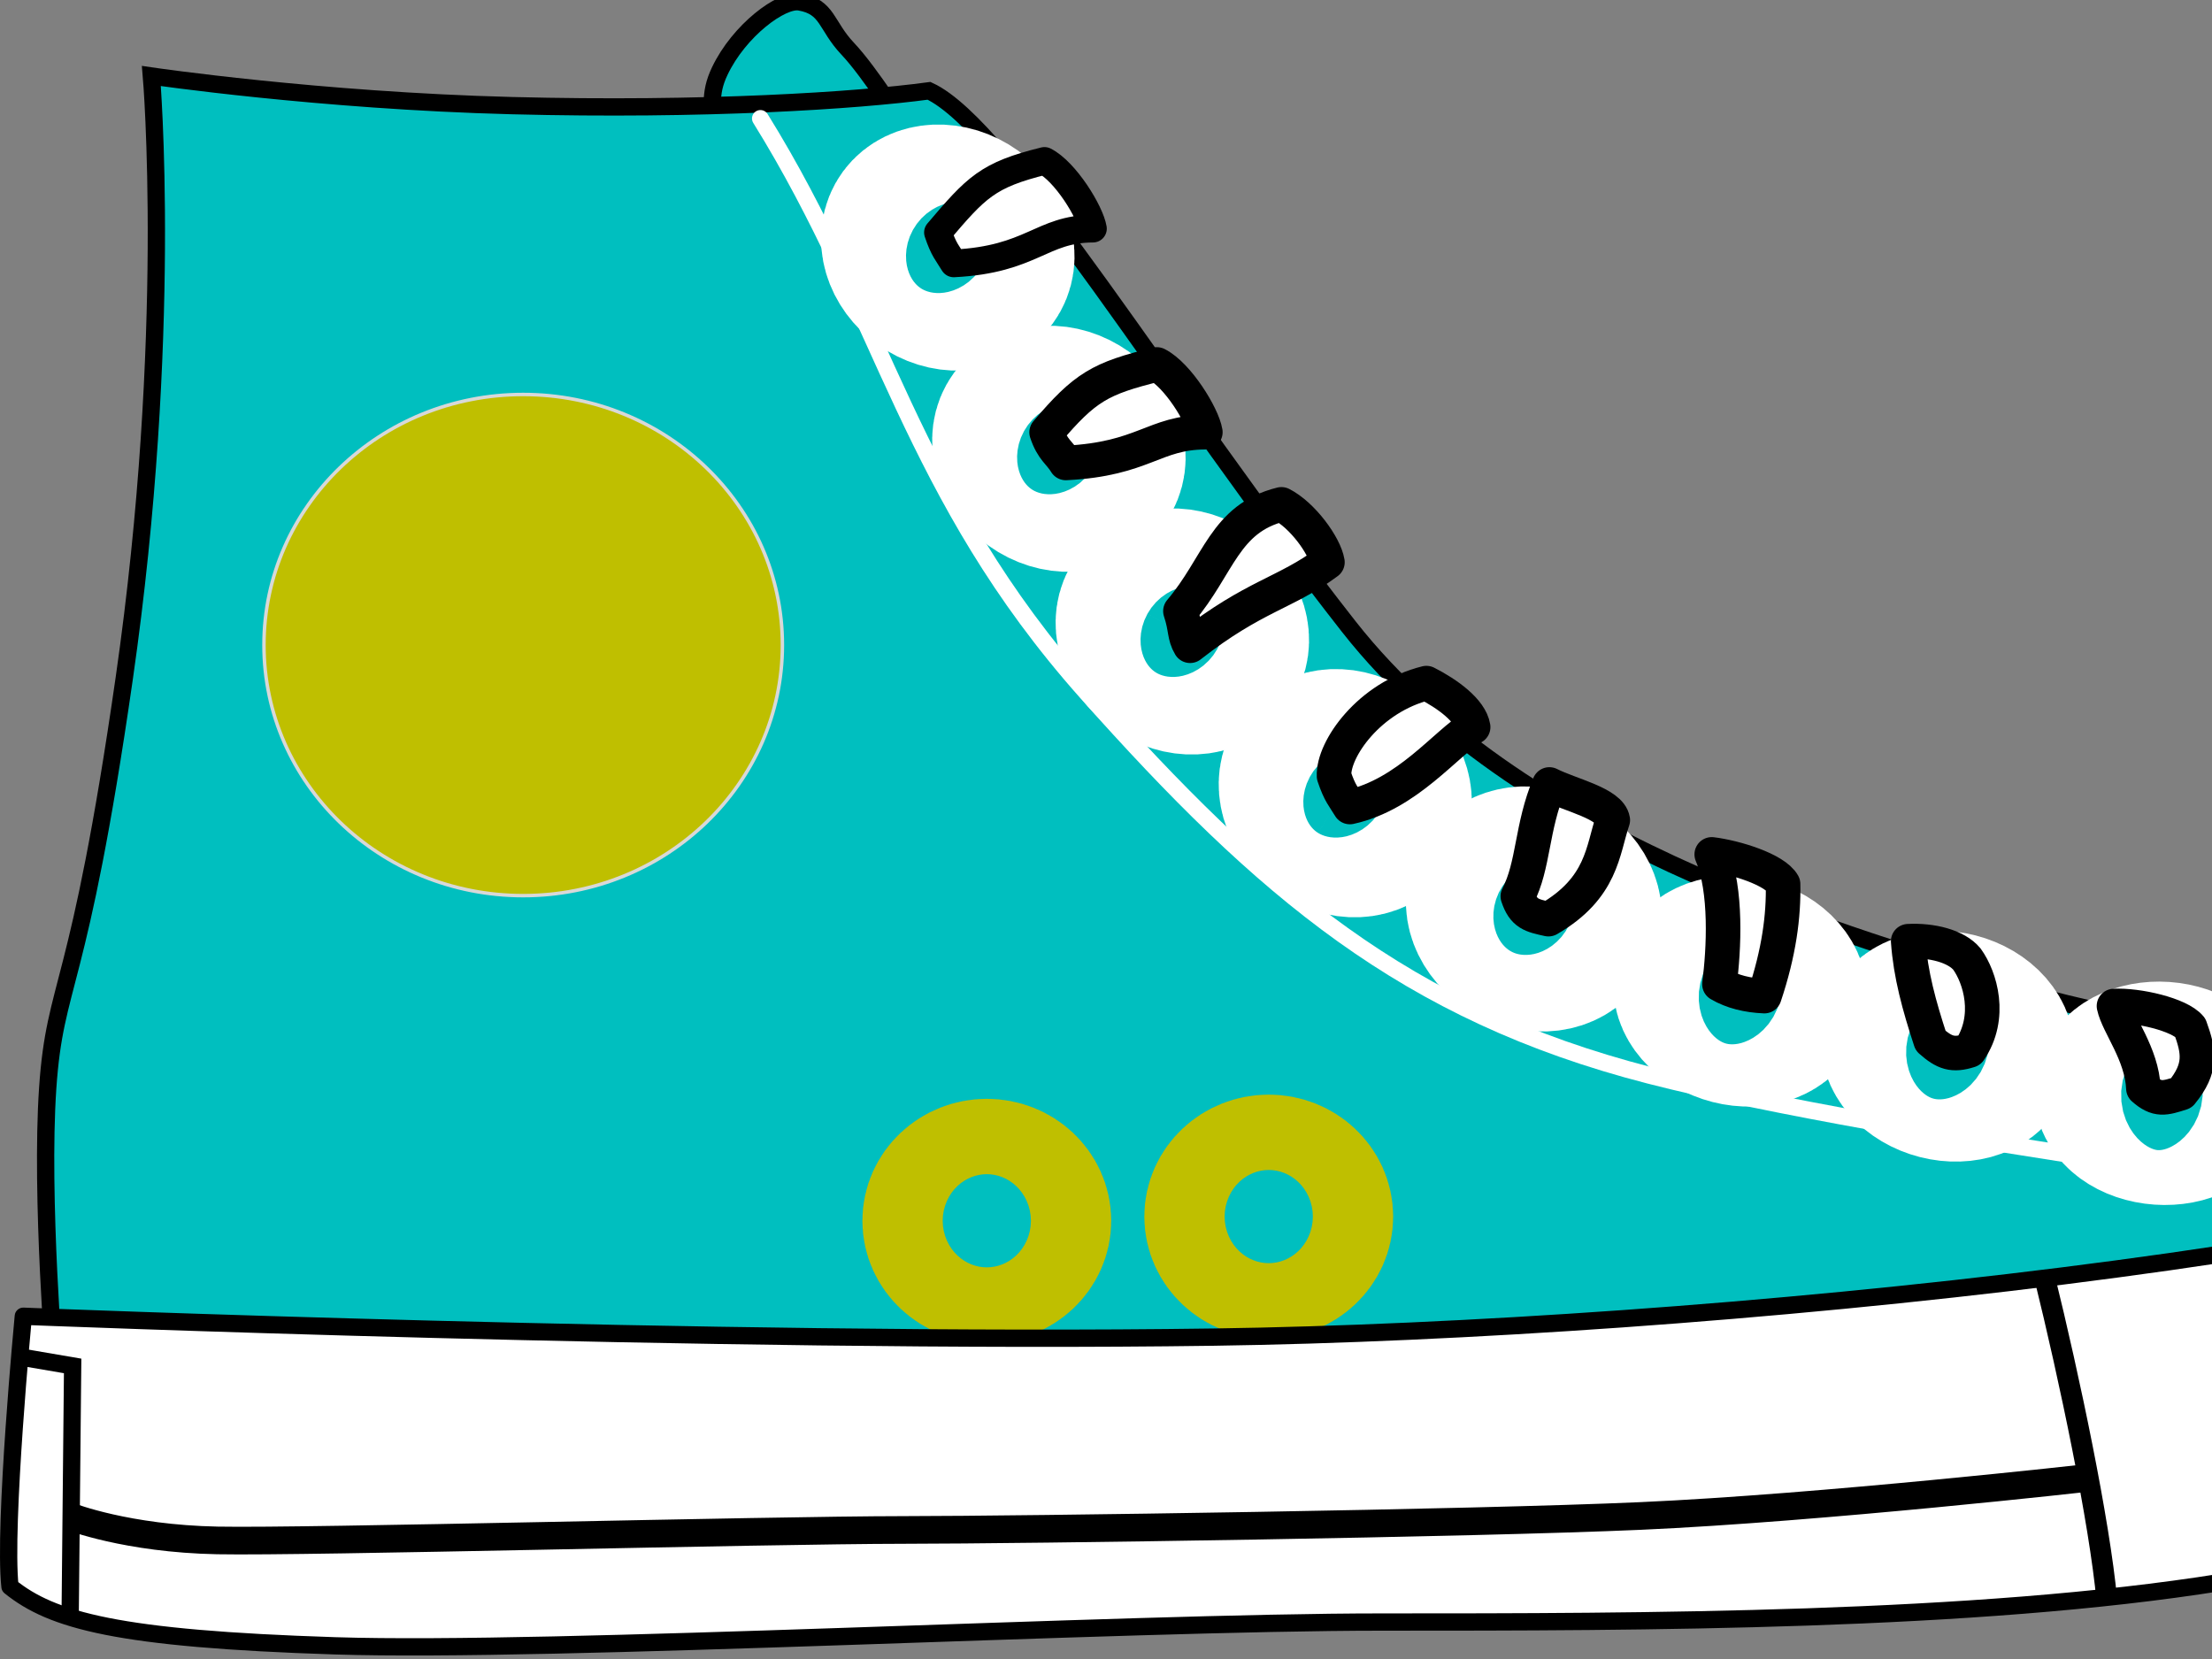
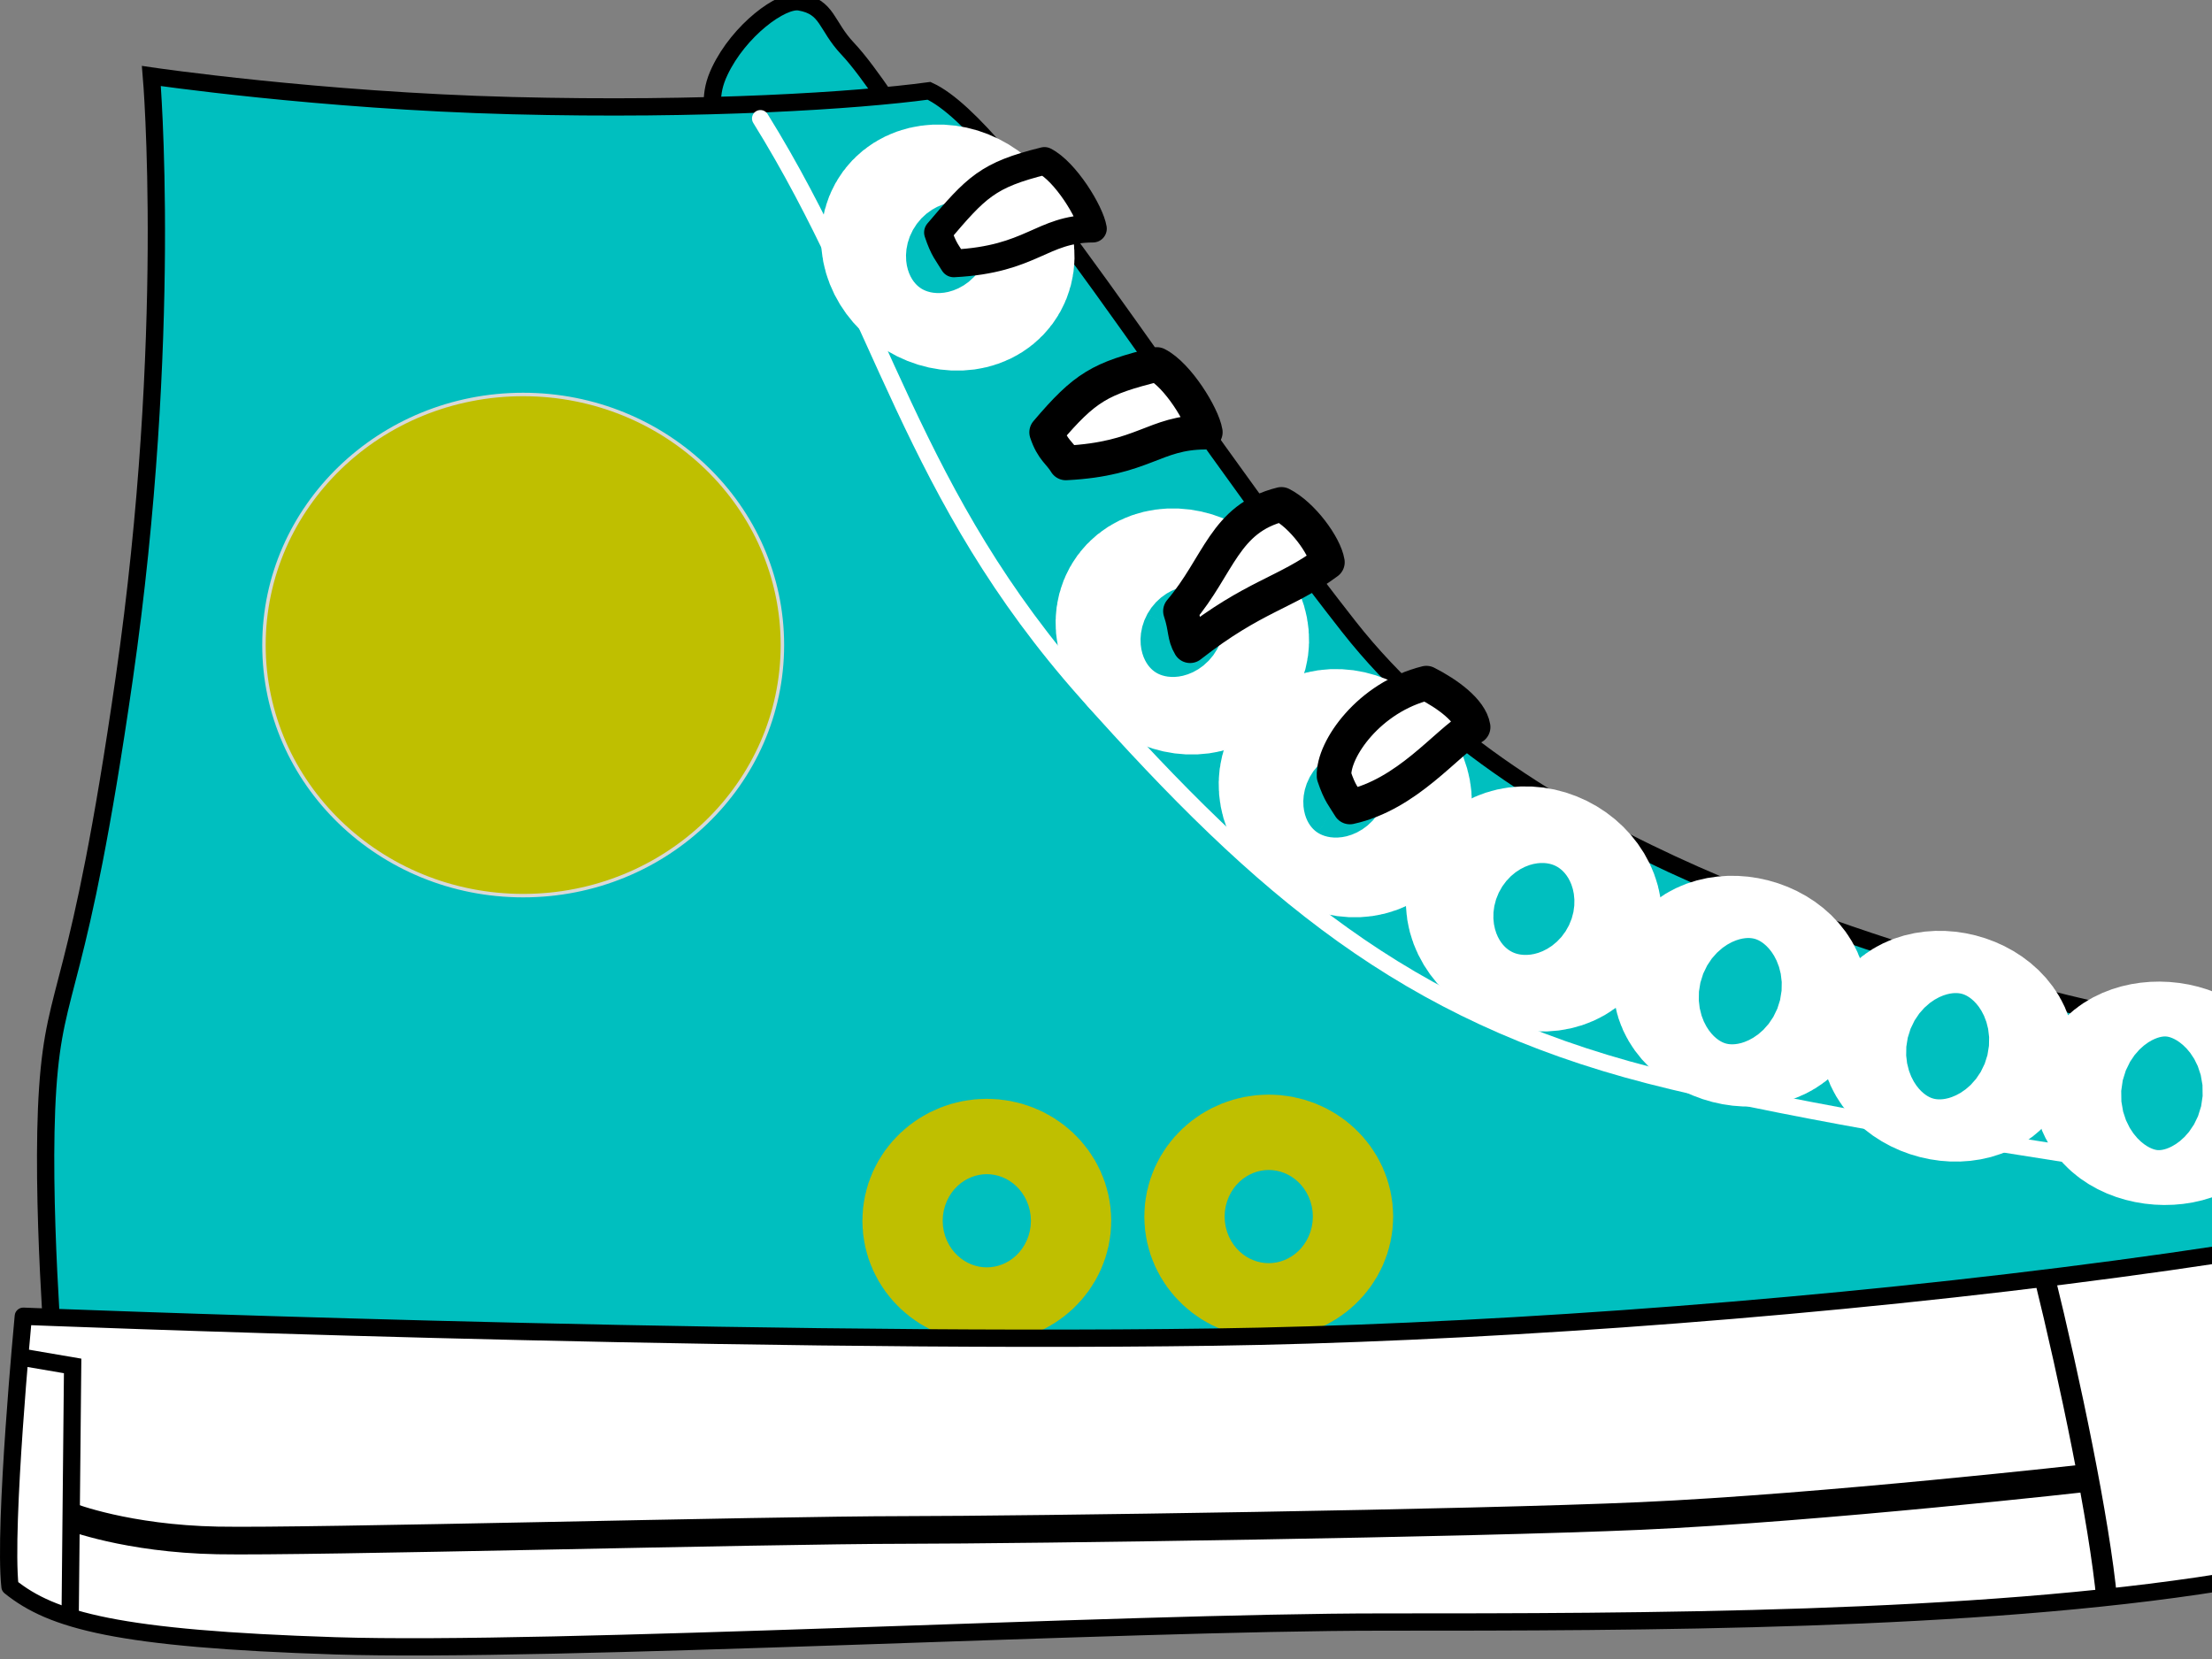
<svg xmlns="http://www.w3.org/2000/svg" width="640" height="480">
  <rect width="100%" height="100%" fill="#808080" stroke="none" />
  <g>
    <path d="m206.729,41.276c-0.52,-10.019 -1.695,-13.926 1.505,-20.678c5.584,-11.78 17.916,-20.944 23.138,-20.036c8.214,1.429 7.5,6.786 13.929,13.571c6.429,6.786 16.786,23.214 16.786,23.214l-55.357,3.929z" id="path3946" stroke-width="5" stroke="#000000" fill="#00bfbf" />
    <path d="m43.801,21.991c0,0 6.429,75 -7.857,174.286c-13.23,91.946 -20,87.143 -22.143,118.571c-2.143,31.429 2.143,82.857 2.143,82.857c0,0 321.429,7.143 410,2.143c88.571,-5 301.429,-41.429 301.429,-41.429c0,0 -1.429,-27.143 -30.714,-42.143c-29.286,-15 -86.429,-20 -120,-32.143c-33.571,-12.143 -134.286,-36.429 -186.429,-102.857c-52.143,-66.429 -98.802,-144.561 -121.429,-155c-20.911,2.825 -65,5.714 -120.714,4.286c-55.714,-1.429 -104.286,-8.571 -104.286,-8.571l-0,0z" id="path3015" stroke-width="5" stroke="#000000" fill="#00bfbf" />
    <path id="path3017" d="m226.372,186.634c0,40.041 -33.579,72.5 -75,72.5c-41.421,0 -75,-32.459 -75,-72.5c0,-40.041 33.579,-72.5 75,-72.5c41.421,0 75,32.459 75,72.5z" stroke-dashoffset="0" stroke-miterlimit="4" stroke="#d8d8d8" fill="#bfbf00" />
    <path id="path3017-0" d="m297.13,353.205c0,6.021 -5.2,10.901 -11.616,10.901c-6.415,0 -11.616,-4.881 -11.616,-10.901c0,-6.021 5.2,-10.901 11.616,-10.901c6.415,0 11.616,4.881 11.616,10.901z" stroke-dashoffset="0" stroke-miterlimit="4" stroke-width="48.765" stroke="#bfbf00" fill="none" />
    <path id="path3017-0-3" d="m378.702,351.991c0,6.021 -5.2,10.901 -11.616,10.901c-6.415,0 -11.616,-4.881 -11.616,-10.901c0,-6.021 5.2,-10.901 11.616,-10.901c6.415,0 11.616,4.881 11.616,10.901z" stroke-dashoffset="0" stroke-miterlimit="4" stroke-width="48.765" stroke="#bfbf00" fill="none" />
    <path id="path3017-0-38" d="m285.452,78.363c-2.757,4.959 -10.016,5.966 -16.214,2.249c-6.198,-3.717 -8.988,-10.749 -6.232,-15.708c2.757,-4.959 10.016,-5.966 16.214,-2.249c6.198,3.717 8.988,10.749 6.232,15.708z" stroke-dashoffset="0" stroke-miterlimit="4" stroke-width="48.767" stroke="#ffffff" fill="none" />
-     <path id="path3017-0-38-5" d="m317.595,136.577c-2.757,4.959 -10.016,5.966 -16.214,2.249c-6.198,-3.717 -8.988,-10.749 -6.232,-15.708c2.757,-4.959 10.016,-5.966 16.214,-2.249c6.198,3.717 8.988,10.749 6.232,15.708z" stroke-dashoffset="0" stroke-miterlimit="4" stroke-width="48.767" stroke="#ffffff" fill="none" />
    <path id="path3017-0-38-8" d="m353.309,189.434c-2.757,4.959 -10.016,5.966 -16.214,2.249c-6.198,-3.717 -8.988,-10.749 -6.232,-15.708c2.757,-4.959 10.016,-5.966 16.214,-2.249c6.198,3.717 8.988,10.749 6.232,15.708z" stroke-dashoffset="0" stroke-miterlimit="4" stroke-width="48.767" stroke="#ffffff" fill="none" />
    <path id="path3017-0-38-6" d="m400.41,236.407c-2.746,5.096 -9.979,6.131 -16.154,2.312c-6.175,-3.82 -8.955,-11.048 -6.208,-16.144c2.746,-5.096 9.979,-6.131 16.154,-2.312c6.175,3.82 8.955,11.048 6.208,16.144z" stroke-dashoffset="0" stroke-miterlimit="4" stroke-width="48.767" stroke="#ffffff" fill="none" />
    <path id="path3017-0-38-6-2" d="m456.013,267.86c-1.82,5.496 -8.763,7.771 -15.507,5.082c-6.745,-2.689 -10.737,-9.325 -8.917,-14.821c1.82,-5.496 8.763,-7.771 15.507,-5.082c6.745,2.689 10.737,9.325 8.917,14.821z" stroke-dashoffset="0" stroke-miterlimit="4" stroke-width="48.767" stroke="#ffffff" fill="none" />
    <path id="path3017-0-38-6-2-3" d="m515.446,290.733c-1.778,4.466 -8.561,6.314 -15.15,4.129c-6.589,-2.185 -10.49,-7.577 -8.712,-12.043c1.778,-4.466 8.561,-6.314 15.15,-4.129c6.589,2.185 10.49,7.577 8.712,12.043z" stroke-dashoffset="0" stroke-miterlimit="4" stroke-width="48.767" stroke="#ffffff" fill="none" />
    <path id="path3017-0-38-6-2-3-9" d="m575.446,306.662c-1.778,4.466 -8.561,6.314 -15.15,4.129c-6.589,-2.185 -10.49,-7.577 -8.712,-12.043c1.778,-4.466 8.561,-6.314 15.15,-4.129c6.589,2.185 10.49,7.577 8.712,12.043z" stroke-dashoffset="0" stroke-miterlimit="4" stroke-width="48.767" stroke="#ffffff" fill="none" />
    <path id="path3017-0-38-6-2-3-9-1" d="m637.952,317.987c-0.975,4.285 -7.334,7.015 -14.203,6.097c-6.869,-0.918 -11.646,-5.135 -10.671,-9.42c0.975,-4.285 7.334,-7.015 14.203,-6.097c6.869,0.918 11.646,5.135 10.671,9.42z" stroke-dashoffset="0" stroke-miterlimit="4" stroke-width="48.767" stroke="#ffffff" fill="none" />
    <path d="m792.143,334.316c-6.429,-12.143 -15.351,-21.733 -27.914,-24.825c-26.017,-6.403 -76.071,-1.964 -91.429,-0.179c-15.357,1.786 31.964,38.75 50.714,49.464c13.118,-5.408 60.524,-13.726 68.628,-24.461z" id="path3944" stroke-miterlimit="4" stroke-width="5" stroke="#000000" fill="#ffffff" />
    <path d="m6.747,380.827c0,0 201.352,8.064 344.452,6.041c141.847,-2.005 365.824,-24.965 441.602,-60.592c2.32,6.836 10.571,13.313 13.441,21.256c3.394,9.395 12.944,47.157 7.23,61.443c-5.715,14.286 -99.243,37.388 -170.671,48.817c-71.429,11.428 -167.23,11.515 -242.944,11.515c-75.714,0 -239.993,8.896 -302.85,6.883c-62.971,-2.017 -81.923,-7.315 -94.12,-17.143c-1.909,-17.698 3.86,-78.22 3.86,-78.22l-0,0l0,0z" id="path3934" stroke-miterlimit="4" stroke-linejoin="round" stroke-width="5" stroke="#000000" fill="#ffffff" />
    <path d="m591.372,368.776c7.5,30.357 16.071,71.429 18.214,94.286" id="path3936" stroke-miterlimit="4" stroke-width="6" stroke="#000000" fill="none" />
    <path d="m6.372,392.705l14.643,2.5l-0.714,72.143" id="path3938" stroke-miterlimit="4" stroke-width="5" stroke="#000000" fill="none" />
    <path d="m20.301,438.776c0,0 16.37,6.413 42.634,6.918c26.264,0.505 158.089,-3.002 198.495,-3.03c35.864,-0.025 164.641,-1.884 213.142,-4.041c52.515,-2.335 130.31,-11.112 130.31,-11.112" id="path3940" stroke-miterlimit="4" stroke-width="8" stroke="#000000" fill="none" />
    <path d="m220.013,34.275c35.633,57.38 43.338,108.719 94.38,166.099c51.042,57.38 92.454,92.613 162.757,110.733c70.303,18.12 223.429,37.246 223.429,37.246" id="path3942" stroke-miterlimit="4" stroke-linecap="round" stroke-width="4.874" stroke="#ffffff" fill="none" />
    <path d="m271.372,67.259c1.696,5.089 2.805,5.982 4.583,8.953c22.659,-1.138 25.335,-9.999 40.272,-10.059c-0.787,-4.803 -7.98,-16.523 -14.03,-19.599c-16.483,4.065 -19.671,7.583 -30.825,20.705z" id="path3948" stroke-miterlimit="4" stroke-linejoin="round" stroke-width="8" stroke="#000000" fill="#ffffff" />
    <path d="m302.817,125.082c1.696,5.089 3.787,5.893 5.566,8.864c22.659,-1.138 25.424,-8.839 40.361,-8.898c-0.787,-4.803 -7.98,-16.523 -14.03,-19.599c-16.483,4.065 -20.742,6.512 -31.896,19.634z" id="path3948-9" stroke-miterlimit="4" stroke-linejoin="round" stroke-width="10" stroke="#000000" fill="#ffffff" />
    <path d="m341.532,176.809c1.696,5.089 1.019,7.054 2.798,10.024c18.552,-14.53 27.656,-15.178 39.736,-24.166c-0.787,-4.803 -7.265,-13.666 -13.316,-16.742c-16.483,4.065 -18.064,17.762 -29.218,30.884z" id="path3948-0" stroke-miterlimit="4" stroke-linejoin="round" stroke-width="10" stroke="#000000" fill="#ffffff" />
    <path d="m385.979,224.538c1.696,5.089 2.805,5.982 4.583,8.953c16.725,-3.663 27.86,-18.586 35.663,-23.128c-0.787,-4.803 -7.475,-9.641 -13.525,-12.717c-16.483,4.065 -27.058,19.073 -26.721,26.892z" id="path3948-2" stroke-miterlimit="4" stroke-linejoin="round" stroke-width="10" stroke="#000000" fill="#ffffff" />
-     <path d="m439.15,259.309c1.696,5.089 3.934,5.555 8.869,6.631c15.62,-9.048 15.628,-19.925 18.609,-28.664c-0.787,-4.803 -12.296,-7.23 -18.347,-10.306c-5.233,12.458 -4.468,23.359 -9.132,32.339z" id="path3948-2-9" stroke-miterlimit="4" stroke-linejoin="round" stroke-width="10" stroke="#000000" fill="#ffffff" />
-     <path d="m497.486,284.753c3.714,2.182 8.122,3.243 13.001,3.451c4.26,-12.708 5.598,-23.185 5.411,-32.416c-2.382,-4.244 -13.901,-7.766 -20.639,-8.587c4.394,10.34 3.538,27.519 2.227,37.552z" id="path3948-2-9-1" stroke-miterlimit="4" stroke-linejoin="round" stroke-width="10" stroke="#000000" fill="#ffffff" />
-     <path d="m558.592,301.109c4.014,3.559 6.437,4.359 11.249,2.824c6.604,-9.711 3.067,-21.155 -0.741,-26.426c-3.083,-3.766 -10.223,-5.543 -17.001,-5.182c0.687,9.618 3.138,18.55 6.493,28.784z" id="path3948-2-9-1-5" stroke-miterlimit="4" stroke-linejoin="round" stroke-width="10" stroke="#000000" fill="#ffffff" />
-     <path d="m620.153,314.932c4.014,3.559 6.184,2.844 10.997,1.308c5.973,-7.312 5.087,-11.938 2.542,-18.976c-3.083,-3.766 -15.274,-6.553 -22.052,-6.192c1.192,5.577 8.062,13.751 8.514,23.859z" id="path3948-2-9-1-3" stroke-miterlimit="4" stroke-linejoin="round" stroke-width="10" stroke="#000000" fill="#ffffff" />
    <title>Layer 1</title>
  </g>
</svg>